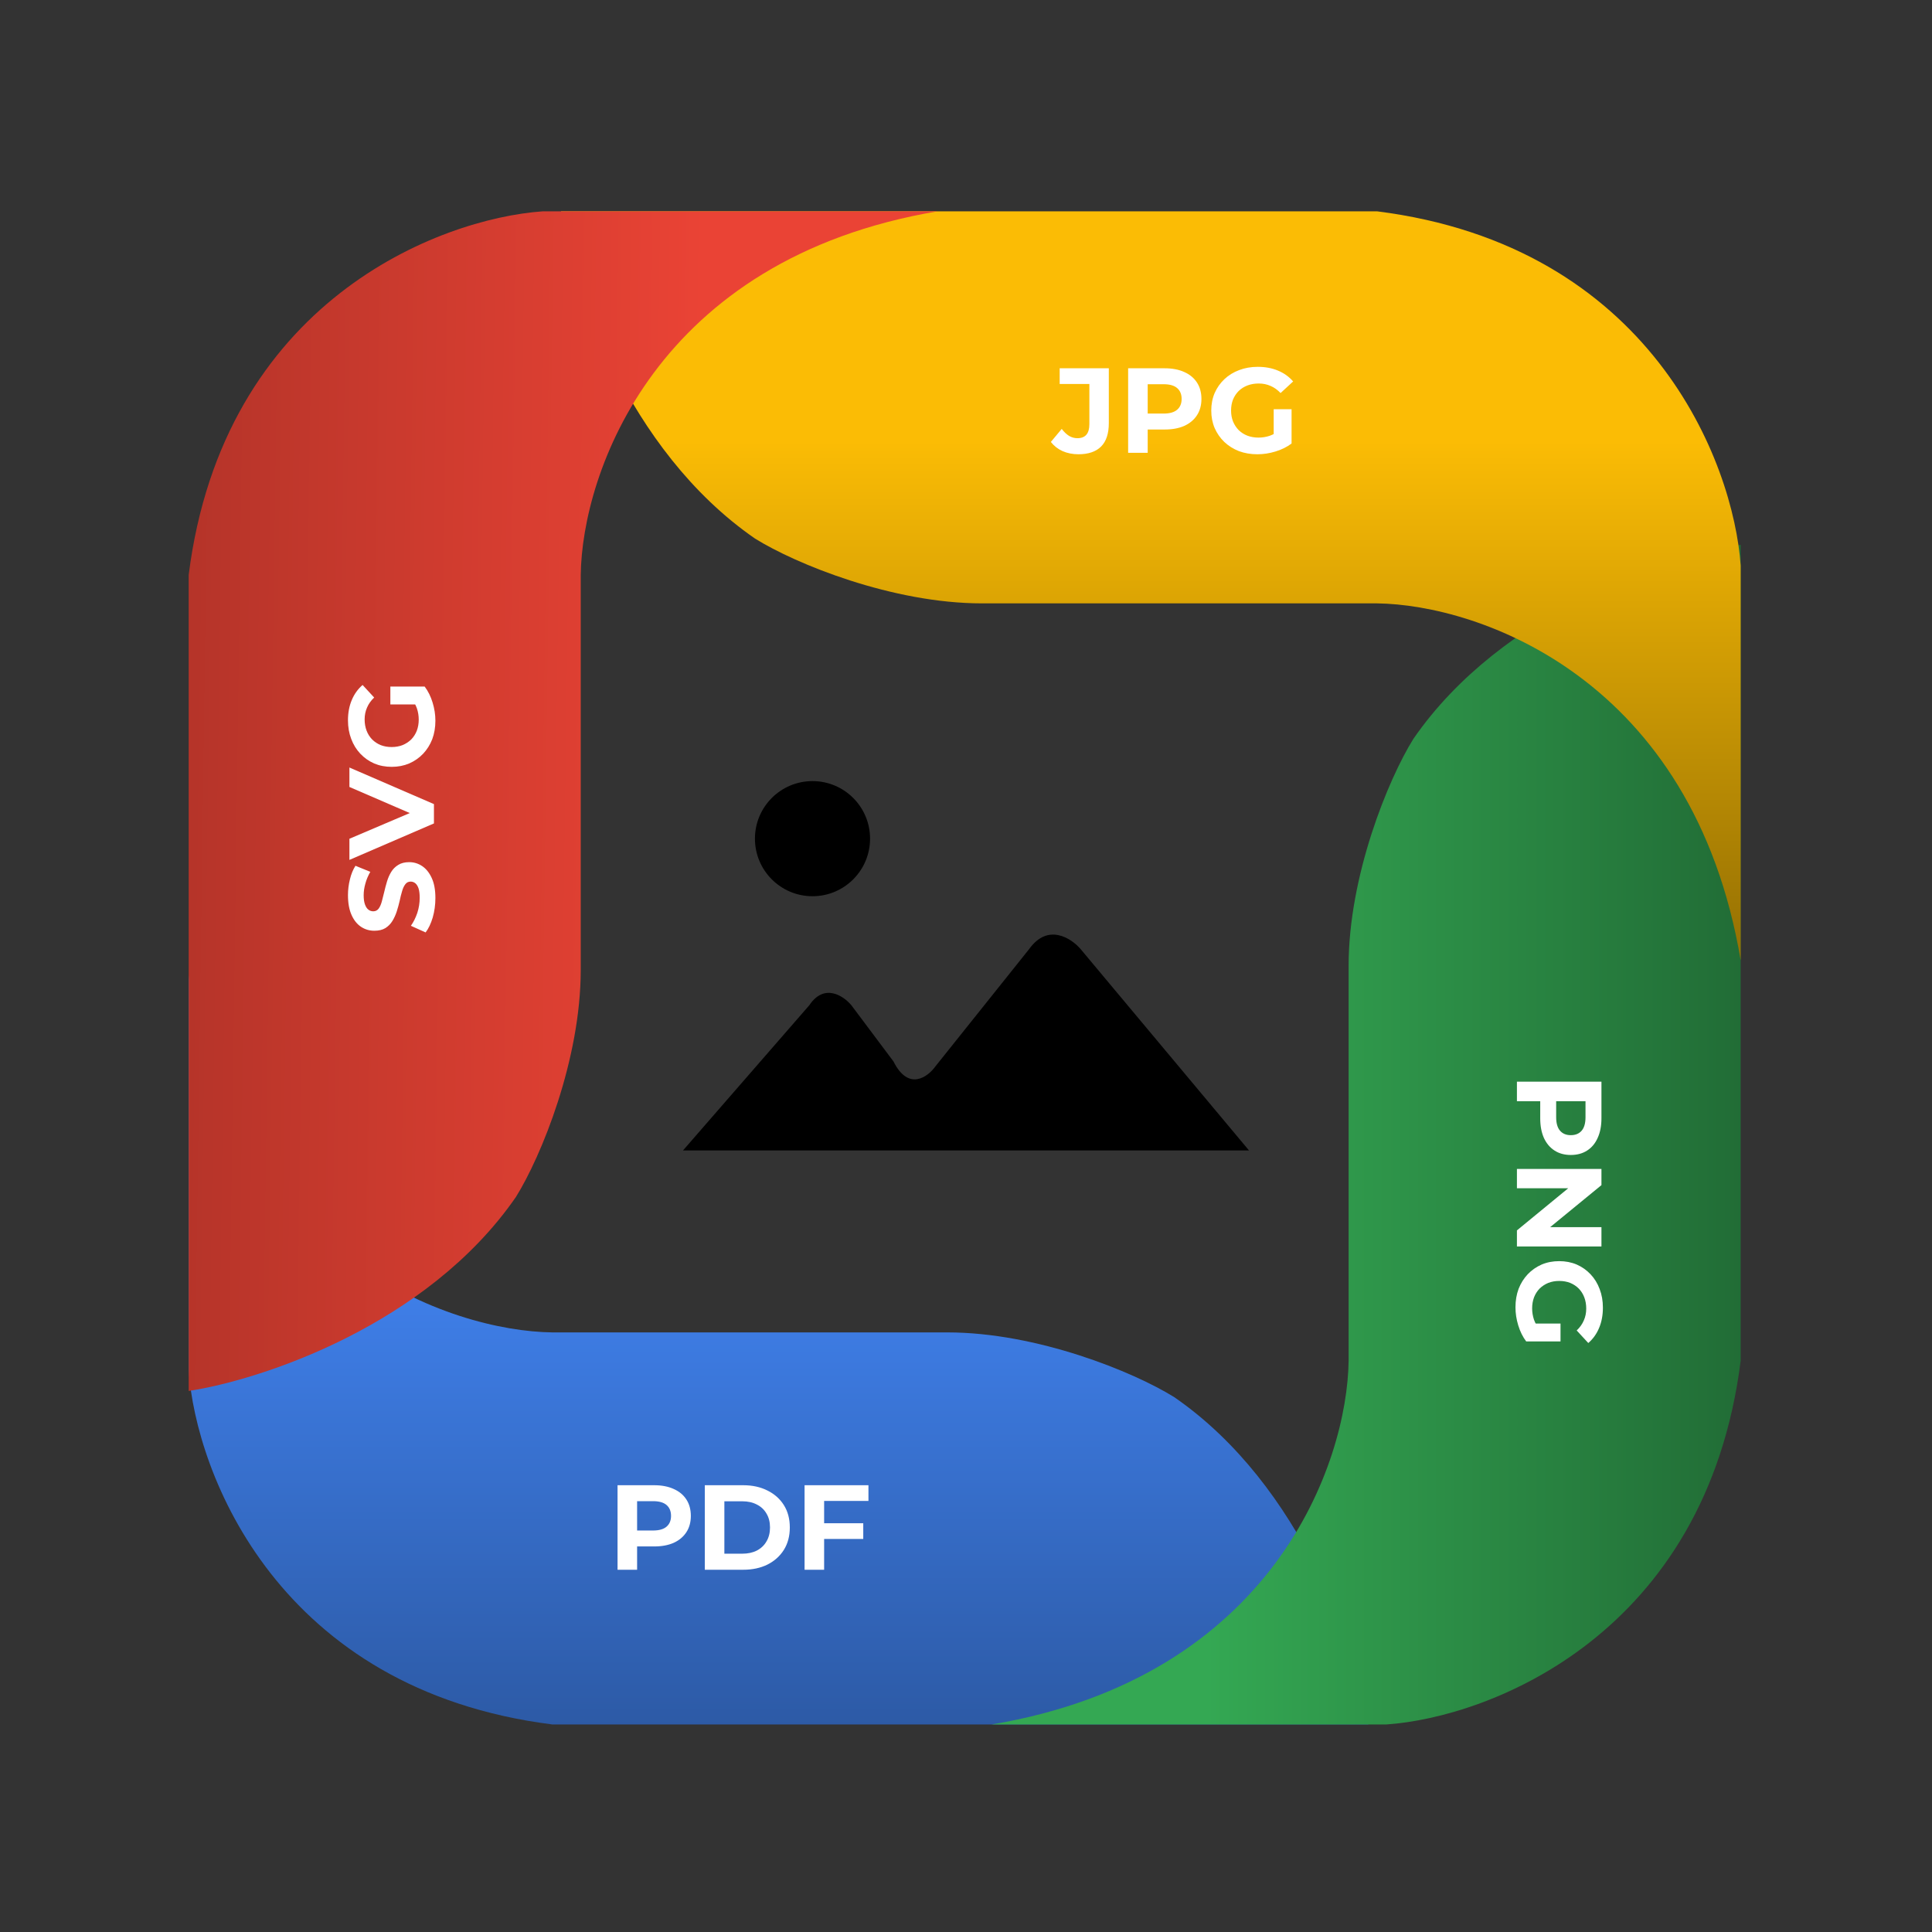
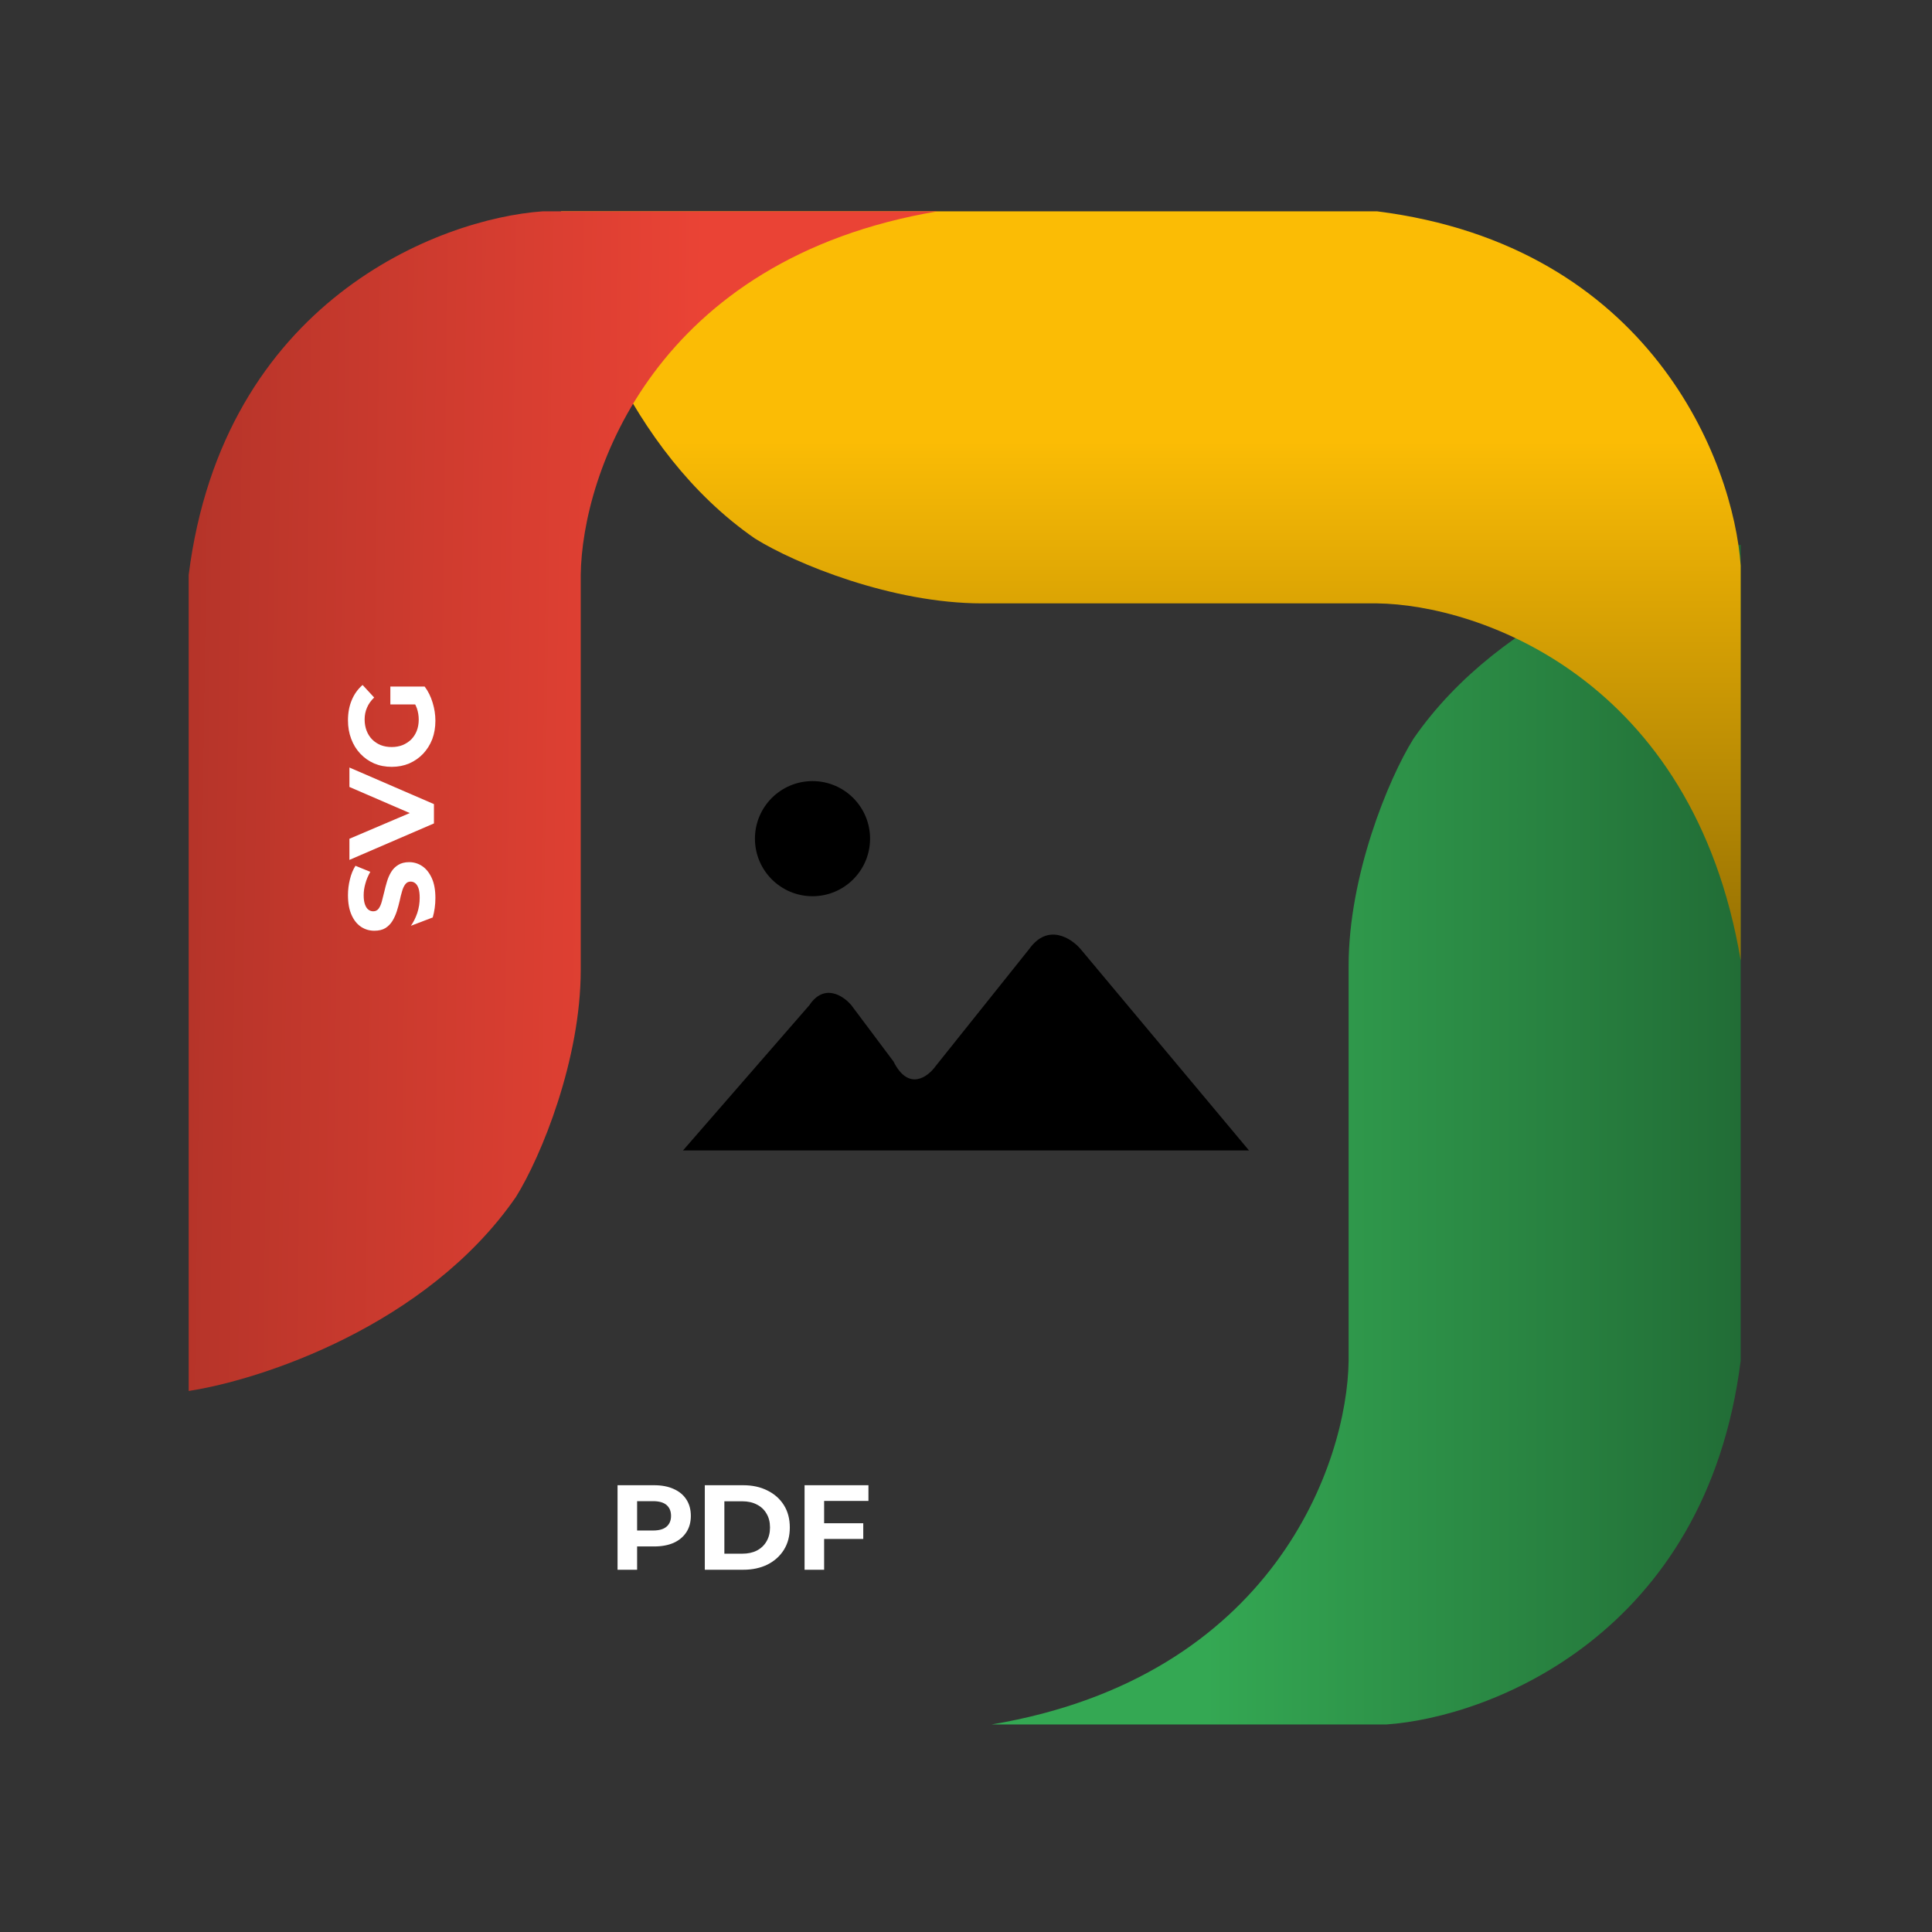
<svg xmlns="http://www.w3.org/2000/svg" width="512" height="512" viewBox="0 0 512 512" fill="none">
  <rect x="0" y="0" width="512" height="512" fill="#333333" stroke="none" />
-   <path d="M50 363.118L50 258.502C62.602 333.379 119.503 352.766 146.378 353.1L251.062 353.1C274.812 353.1 300.421 363.547 311.209 370.273C345.349 393.859 359.708 437.918 362.62 457L146.378 457C73.859 447.841 51.91 390.596 50 363.118Z" fill="url(#paint0_linear_542_35)" />
  <path d="M367.415 457L262.799 457C337.676 444.397 357.063 387.497 357.397 360.622L357.397 255.938C357.397 232.188 367.844 206.579 374.57 195.791C398.155 161.651 442.215 147.292 461.297 144.38L461.297 360.622C452.138 433.141 394.892 455.09 367.415 457Z" fill="url(#paint1_linear_542_35)" />
  <path d="M461.297 149.882V254.498C448.694 179.621 391.794 160.234 364.919 159.9H260.235C236.485 159.9 210.876 149.453 200.088 142.727C165.947 119.141 151.589 75.082 148.677 56H364.919C437.438 65.159 459.387 122.404 461.297 149.882Z" fill="url(#paint2_linear_542_35)" />
  <path d="M143.882 56L248.498 56C173.621 68.603 154.234 125.503 153.9 152.378L153.9 257.062C153.9 280.812 143.453 306.421 136.727 317.209C113.141 351.349 69.082 365.708 50 368.62L50 152.378C59.159 79.859 116.404 57.91 143.882 56Z" fill="url(#paint3_linear_542_35)" />
  <path d="M331 304.881H181L214.471 266.408C218.438 260.451 223.562 263.926 225.628 266.408L236.785 281.301C240.752 289.244 245.876 285.438 247.942 282.542L272.736 251.515C277.694 244.565 283.893 248.619 286.372 251.515L331 304.881Z" fill="black" />
  <ellipse cx="215.322" cy="222.254" rx="15.254" ry="15.254" fill="black" />
-   <path d="M285.784 120.384C284.269 120.384 282.872 120.107 281.592 119.552C280.333 118.976 279.299 118.165 278.488 117.12L281.368 113.664C281.987 114.475 282.637 115.093 283.32 115.52C284.003 115.925 284.739 116.128 285.528 116.128C287.64 116.128 288.696 114.891 288.696 112.416V101.76H280.824V97.6H293.848V112.128C293.848 114.901 293.165 116.971 291.8 118.336C290.435 119.701 288.429 120.384 285.784 120.384ZM298.969 120V97.6H308.665C310.67 97.6 312.398 97.931 313.849 98.592C315.299 99.232 316.419 100.16 317.209 101.376C317.998 102.592 318.393 104.043 318.393 105.728C318.393 107.392 317.998 108.832 317.209 110.048C316.419 111.264 315.299 112.203 313.849 112.864C312.398 113.504 310.67 113.824 308.665 113.824H301.849L304.153 111.488V120H298.969ZM304.153 112.064L301.849 109.6H308.377C309.977 109.6 311.171 109.259 311.961 108.576C312.75 107.893 313.145 106.944 313.145 105.728C313.145 104.491 312.75 103.531 311.961 102.848C311.171 102.165 309.977 101.824 308.377 101.824H301.849L304.153 99.36V112.064ZM333.222 120.384C331.451 120.384 329.819 120.107 328.326 119.552C326.854 118.976 325.563 118.165 324.454 117.12C323.366 116.075 322.513 114.848 321.894 113.44C321.297 112.032 320.998 110.485 320.998 108.8C320.998 107.115 321.297 105.568 321.894 104.16C322.513 102.752 323.377 101.525 324.486 100.48C325.595 99.435 326.897 98.635 328.39 98.08C329.883 97.504 331.526 97.216 333.318 97.216C335.302 97.216 337.083 97.547 338.662 98.208C340.262 98.869 341.606 99.829 342.694 101.088L339.366 104.16C338.555 103.307 337.67 102.677 336.71 102.272C335.75 101.845 334.705 101.632 333.574 101.632C332.486 101.632 331.494 101.803 330.598 102.144C329.702 102.485 328.923 102.976 328.262 103.616C327.622 104.256 327.121 105.013 326.758 105.888C326.417 106.763 326.246 107.733 326.246 108.8C326.246 109.845 326.417 110.805 326.758 111.68C327.121 112.555 327.622 113.323 328.262 113.984C328.923 114.624 329.691 115.115 330.566 115.456C331.462 115.797 332.443 115.968 333.51 115.968C334.534 115.968 335.526 115.808 336.486 115.488C337.467 115.147 338.417 114.581 339.334 113.792L342.278 117.536C341.062 118.453 339.643 119.157 338.022 119.648C336.422 120.139 334.822 120.384 333.222 120.384ZM337.542 116.864V108.448H342.278V117.536L337.542 116.864Z" fill="white" />
  <path d="M163.656 416V393.6H173.352C175.357 393.6 177.085 393.931 178.536 394.592C179.987 395.232 181.107 396.16 181.896 397.376C182.685 398.592 183.08 400.043 183.08 401.728C183.08 403.392 182.685 404.832 181.896 406.048C181.107 407.264 179.987 408.203 178.536 408.864C177.085 409.504 175.357 409.824 173.352 409.824H166.536L168.84 407.488V416H163.656ZM168.84 408.064L166.536 405.6H173.064C174.664 405.6 175.859 405.259 176.648 404.576C177.437 403.893 177.832 402.944 177.832 401.728C177.832 400.491 177.437 399.531 176.648 398.848C175.859 398.165 174.664 397.824 173.064 397.824H166.536L168.84 395.36V408.064ZM186.781 416V393.6H196.957C199.389 393.6 201.533 394.069 203.389 395.008C205.245 395.925 206.696 397.216 207.741 398.88C208.786 400.544 209.309 402.517 209.309 404.8C209.309 407.061 208.786 409.035 207.741 410.72C206.696 412.384 205.245 413.685 203.389 414.624C201.533 415.541 199.389 416 196.957 416H186.781ZM191.965 411.744H196.701C198.194 411.744 199.485 411.467 200.573 410.912C201.682 410.336 202.536 409.525 203.133 408.48C203.752 407.435 204.061 406.208 204.061 404.8C204.061 403.371 203.752 402.144 203.133 401.12C202.536 400.075 201.682 399.275 200.573 398.72C199.485 398.144 198.194 397.856 196.701 397.856H191.965V411.744ZM218.019 403.68H228.771V407.84H218.019V403.68ZM218.403 416H213.219V393.6H230.147V397.76H218.403V416Z" fill="white" />
-   <path d="M402 286.656L424.4 286.656L424.4 296.352C424.4 298.357 424.069 300.085 423.408 301.536C422.768 302.987 421.84 304.107 420.624 304.896C419.408 305.685 417.957 306.08 416.272 306.08C414.608 306.08 413.168 305.685 411.952 304.896C410.736 304.107 409.797 302.987 409.136 301.536C408.496 300.085 408.176 298.357 408.176 296.352L408.176 289.536L410.512 291.84L402 291.84L402 286.656ZM409.936 291.84L412.4 289.536L412.4 296.064C412.4 297.664 412.741 298.859 413.424 299.648C414.107 300.437 415.056 300.832 416.272 300.832C417.509 300.832 418.469 300.437 419.152 299.648C419.835 298.859 420.176 297.664 420.176 296.064L420.176 289.536L422.64 291.84L409.936 291.84ZM402 309.781L424.4 309.781L424.4 314.069L408.272 327.285L408.272 325.205L424.4 325.205L424.4 330.325L402 330.325L402 326.069L418.128 312.821L418.128 314.901L402 314.901L402 309.781ZM401.616 346.441C401.616 344.67 401.893 343.038 402.448 341.545C403.024 340.073 403.835 338.782 404.88 337.673C405.925 336.585 407.152 335.731 408.56 335.113C409.968 334.515 411.515 334.217 413.2 334.217C414.885 334.217 416.432 334.515 417.84 335.113C419.248 335.731 420.475 336.595 421.52 337.705C422.565 338.814 423.365 340.115 423.92 341.609C424.496 343.102 424.784 344.745 424.784 346.537C424.784 348.521 424.453 350.302 423.792 351.881C423.131 353.481 422.171 354.825 420.912 355.913L417.84 352.585C418.693 351.774 419.323 350.889 419.728 349.929C420.155 348.969 420.368 347.923 420.368 346.793C420.368 345.705 420.197 344.713 419.856 343.817C419.515 342.921 419.024 342.142 418.384 341.481C417.744 340.841 416.987 340.339 416.112 339.977C415.237 339.635 414.267 339.465 413.2 339.465C412.155 339.465 411.195 339.635 410.32 339.977C409.445 340.339 408.677 340.841 408.016 341.481C407.376 342.142 406.885 342.91 406.544 343.785C406.203 344.681 406.032 345.662 406.032 346.729C406.032 347.753 406.192 348.745 406.512 349.705C406.853 350.686 407.419 351.635 408.208 352.553L404.464 355.497C403.547 354.281 402.843 352.862 402.352 351.241C401.861 349.641 401.616 348.041 401.616 346.441ZM405.136 350.761L413.552 350.761L413.552 355.497L404.464 355.497L405.136 350.761Z" fill="white" />
-   <path d="M115.384 237.984C115.384 239.776 115.149 241.493 114.68 243.136C114.189 244.779 113.56 246.101 112.792 247.104L108.888 245.344C109.571 244.384 110.136 243.253 110.584 241.952C111.011 240.629 111.224 239.296 111.224 237.952C111.224 236.928 111.128 236.107 110.936 235.488C110.723 234.848 110.435 234.379 110.072 234.08C109.709 233.781 109.293 233.632 108.824 233.632C108.227 233.632 107.757 233.867 107.416 234.336C107.053 234.805 106.765 235.424 106.552 236.192C106.317 236.96 106.104 237.813 105.912 238.752C105.699 239.669 105.443 240.597 105.144 241.536C104.845 242.453 104.461 243.296 103.992 244.064C103.523 244.832 102.904 245.461 102.136 245.952C101.368 246.421 100.387 246.656 99.192 246.656C97.912 246.656 96.749 246.315 95.704 245.632C94.637 244.928 93.795 243.883 93.176 242.496C92.536 241.088 92.216 239.328 92.216 237.216C92.216 235.808 92.387 234.421 92.728 233.056C93.048 231.691 93.539 230.485 94.2 229.44L98.136 231.04C97.539 232.085 97.101 233.131 96.824 234.176C96.525 235.221 96.376 236.245 96.376 237.248C96.376 238.251 96.493 239.072 96.728 239.712C96.963 240.352 97.272 240.811 97.656 241.088C98.019 241.365 98.445 241.504 98.936 241.504C99.512 241.504 99.981 241.269 100.344 240.8C100.685 240.331 100.963 239.712 101.176 238.944C101.389 238.176 101.603 237.333 101.816 236.416C102.029 235.477 102.275 234.549 102.552 233.632C102.829 232.693 103.203 231.84 103.672 231.072C104.141 230.304 104.76 229.685 105.528 229.216C106.296 228.725 107.267 228.48 108.44 228.48C109.699 228.48 110.851 228.832 111.896 229.536C112.941 230.24 113.784 231.296 114.424 232.704C115.064 234.091 115.384 235.851 115.384 237.984ZM115 218.218L92.6 227.882L92.6 222.282L112.44 213.834L112.44 217.13L92.6 208.554L92.6 203.402L115 213.098L115 218.218ZM115.384 190.997C115.384 192.767 115.107 194.399 114.552 195.893C113.976 197.365 113.165 198.655 112.12 199.765C111.075 200.853 109.848 201.706 108.44 202.325C107.032 202.922 105.485 203.221 103.8 203.221C102.115 203.221 100.568 202.922 99.16 202.325C97.752 201.706 96.525 200.842 95.48 199.733C94.435 198.623 93.635 197.322 93.08 195.829C92.504 194.335 92.216 192.693 92.216 190.901C92.216 188.917 92.547 187.135 93.208 185.557C93.869 183.957 94.829 182.613 96.088 181.525L99.16 184.853C98.307 185.663 97.677 186.549 97.272 187.509C96.845 188.469 96.632 189.514 96.632 190.645C96.632 191.733 96.803 192.725 97.144 193.621C97.485 194.517 97.976 195.295 98.616 195.957C99.256 196.597 100.013 197.098 100.888 197.461C101.763 197.802 102.733 197.973 103.8 197.973C104.845 197.973 105.805 197.802 106.68 197.461C107.555 197.098 108.323 196.597 108.984 195.957C109.624 195.295 110.115 194.527 110.456 193.653C110.797 192.757 110.968 191.775 110.968 190.709C110.968 189.685 110.808 188.693 110.488 187.733C110.147 186.751 109.581 185.802 108.792 184.885L112.536 181.941C113.453 183.157 114.157 184.575 114.648 186.197C115.139 187.797 115.384 189.397 115.384 190.997ZM111.864 186.677L103.448 186.677L103.448 181.941L112.536 181.941L111.864 186.677Z" fill="white" />
+   <path d="M115.384 237.984C115.384 239.776 115.149 241.493 114.68 243.136L108.888 245.344C109.571 244.384 110.136 243.253 110.584 241.952C111.011 240.629 111.224 239.296 111.224 237.952C111.224 236.928 111.128 236.107 110.936 235.488C110.723 234.848 110.435 234.379 110.072 234.08C109.709 233.781 109.293 233.632 108.824 233.632C108.227 233.632 107.757 233.867 107.416 234.336C107.053 234.805 106.765 235.424 106.552 236.192C106.317 236.96 106.104 237.813 105.912 238.752C105.699 239.669 105.443 240.597 105.144 241.536C104.845 242.453 104.461 243.296 103.992 244.064C103.523 244.832 102.904 245.461 102.136 245.952C101.368 246.421 100.387 246.656 99.192 246.656C97.912 246.656 96.749 246.315 95.704 245.632C94.637 244.928 93.795 243.883 93.176 242.496C92.536 241.088 92.216 239.328 92.216 237.216C92.216 235.808 92.387 234.421 92.728 233.056C93.048 231.691 93.539 230.485 94.2 229.44L98.136 231.04C97.539 232.085 97.101 233.131 96.824 234.176C96.525 235.221 96.376 236.245 96.376 237.248C96.376 238.251 96.493 239.072 96.728 239.712C96.963 240.352 97.272 240.811 97.656 241.088C98.019 241.365 98.445 241.504 98.936 241.504C99.512 241.504 99.981 241.269 100.344 240.8C100.685 240.331 100.963 239.712 101.176 238.944C101.389 238.176 101.603 237.333 101.816 236.416C102.029 235.477 102.275 234.549 102.552 233.632C102.829 232.693 103.203 231.84 103.672 231.072C104.141 230.304 104.76 229.685 105.528 229.216C106.296 228.725 107.267 228.48 108.44 228.48C109.699 228.48 110.851 228.832 111.896 229.536C112.941 230.24 113.784 231.296 114.424 232.704C115.064 234.091 115.384 235.851 115.384 237.984ZM115 218.218L92.6 227.882L92.6 222.282L112.44 213.834L112.44 217.13L92.6 208.554L92.6 203.402L115 213.098L115 218.218ZM115.384 190.997C115.384 192.767 115.107 194.399 114.552 195.893C113.976 197.365 113.165 198.655 112.12 199.765C111.075 200.853 109.848 201.706 108.44 202.325C107.032 202.922 105.485 203.221 103.8 203.221C102.115 203.221 100.568 202.922 99.16 202.325C97.752 201.706 96.525 200.842 95.48 199.733C94.435 198.623 93.635 197.322 93.08 195.829C92.504 194.335 92.216 192.693 92.216 190.901C92.216 188.917 92.547 187.135 93.208 185.557C93.869 183.957 94.829 182.613 96.088 181.525L99.16 184.853C98.307 185.663 97.677 186.549 97.272 187.509C96.845 188.469 96.632 189.514 96.632 190.645C96.632 191.733 96.803 192.725 97.144 193.621C97.485 194.517 97.976 195.295 98.616 195.957C99.256 196.597 100.013 197.098 100.888 197.461C101.763 197.802 102.733 197.973 103.8 197.973C104.845 197.973 105.805 197.802 106.68 197.461C107.555 197.098 108.323 196.597 108.984 195.957C109.624 195.295 110.115 194.527 110.456 193.653C110.797 192.757 110.968 191.775 110.968 190.709C110.968 189.685 110.808 188.693 110.488 187.733C110.147 186.751 109.581 185.802 108.792 184.885L112.536 181.941C113.453 183.157 114.157 184.575 114.648 186.197C115.139 187.797 115.384 189.397 115.384 190.997ZM111.864 186.677L103.448 186.677L103.448 181.941L112.536 181.941L111.864 186.677Z" fill="white" />
  <defs>
    <linearGradient id="paint0_linear_542_35" x1="206" y1="280.5" x2="206" y2="613" gradientUnits="userSpaceOnUse">
      <stop offset="0.124" stop-color="#4285F4" />
      <stop offset="0.657" stop-color="#264D8E" />
    </linearGradient>
    <linearGradient id="paint1_linear_542_35" x1="221" y1="301" x2="563.5" y2="301" gradientUnits="userSpaceOnUse">
      <stop offset="0.288" stop-color="#34A853" />
      <stop offset="1" stop-color="#144221" />
    </linearGradient>
    <linearGradient id="paint2_linear_542_35" x1="305" y1="-53.5" x2="304.987" y2="254.498" gradientUnits="userSpaceOnUse">
      <stop offset="0.553" stop-color="#FBBC05" />
      <stop offset="1" stop-color="#957003" />
    </linearGradient>
    <linearGradient id="paint3_linear_542_35" x1="280.5" y1="202.5" x2="-118" y2="197" gradientUnits="userSpaceOnUse">
      <stop offset="0.241" stop-color="#EA4335" />
      <stop offset="0.896" stop-color="#84261E" />
    </linearGradient>
  </defs>
</svg>